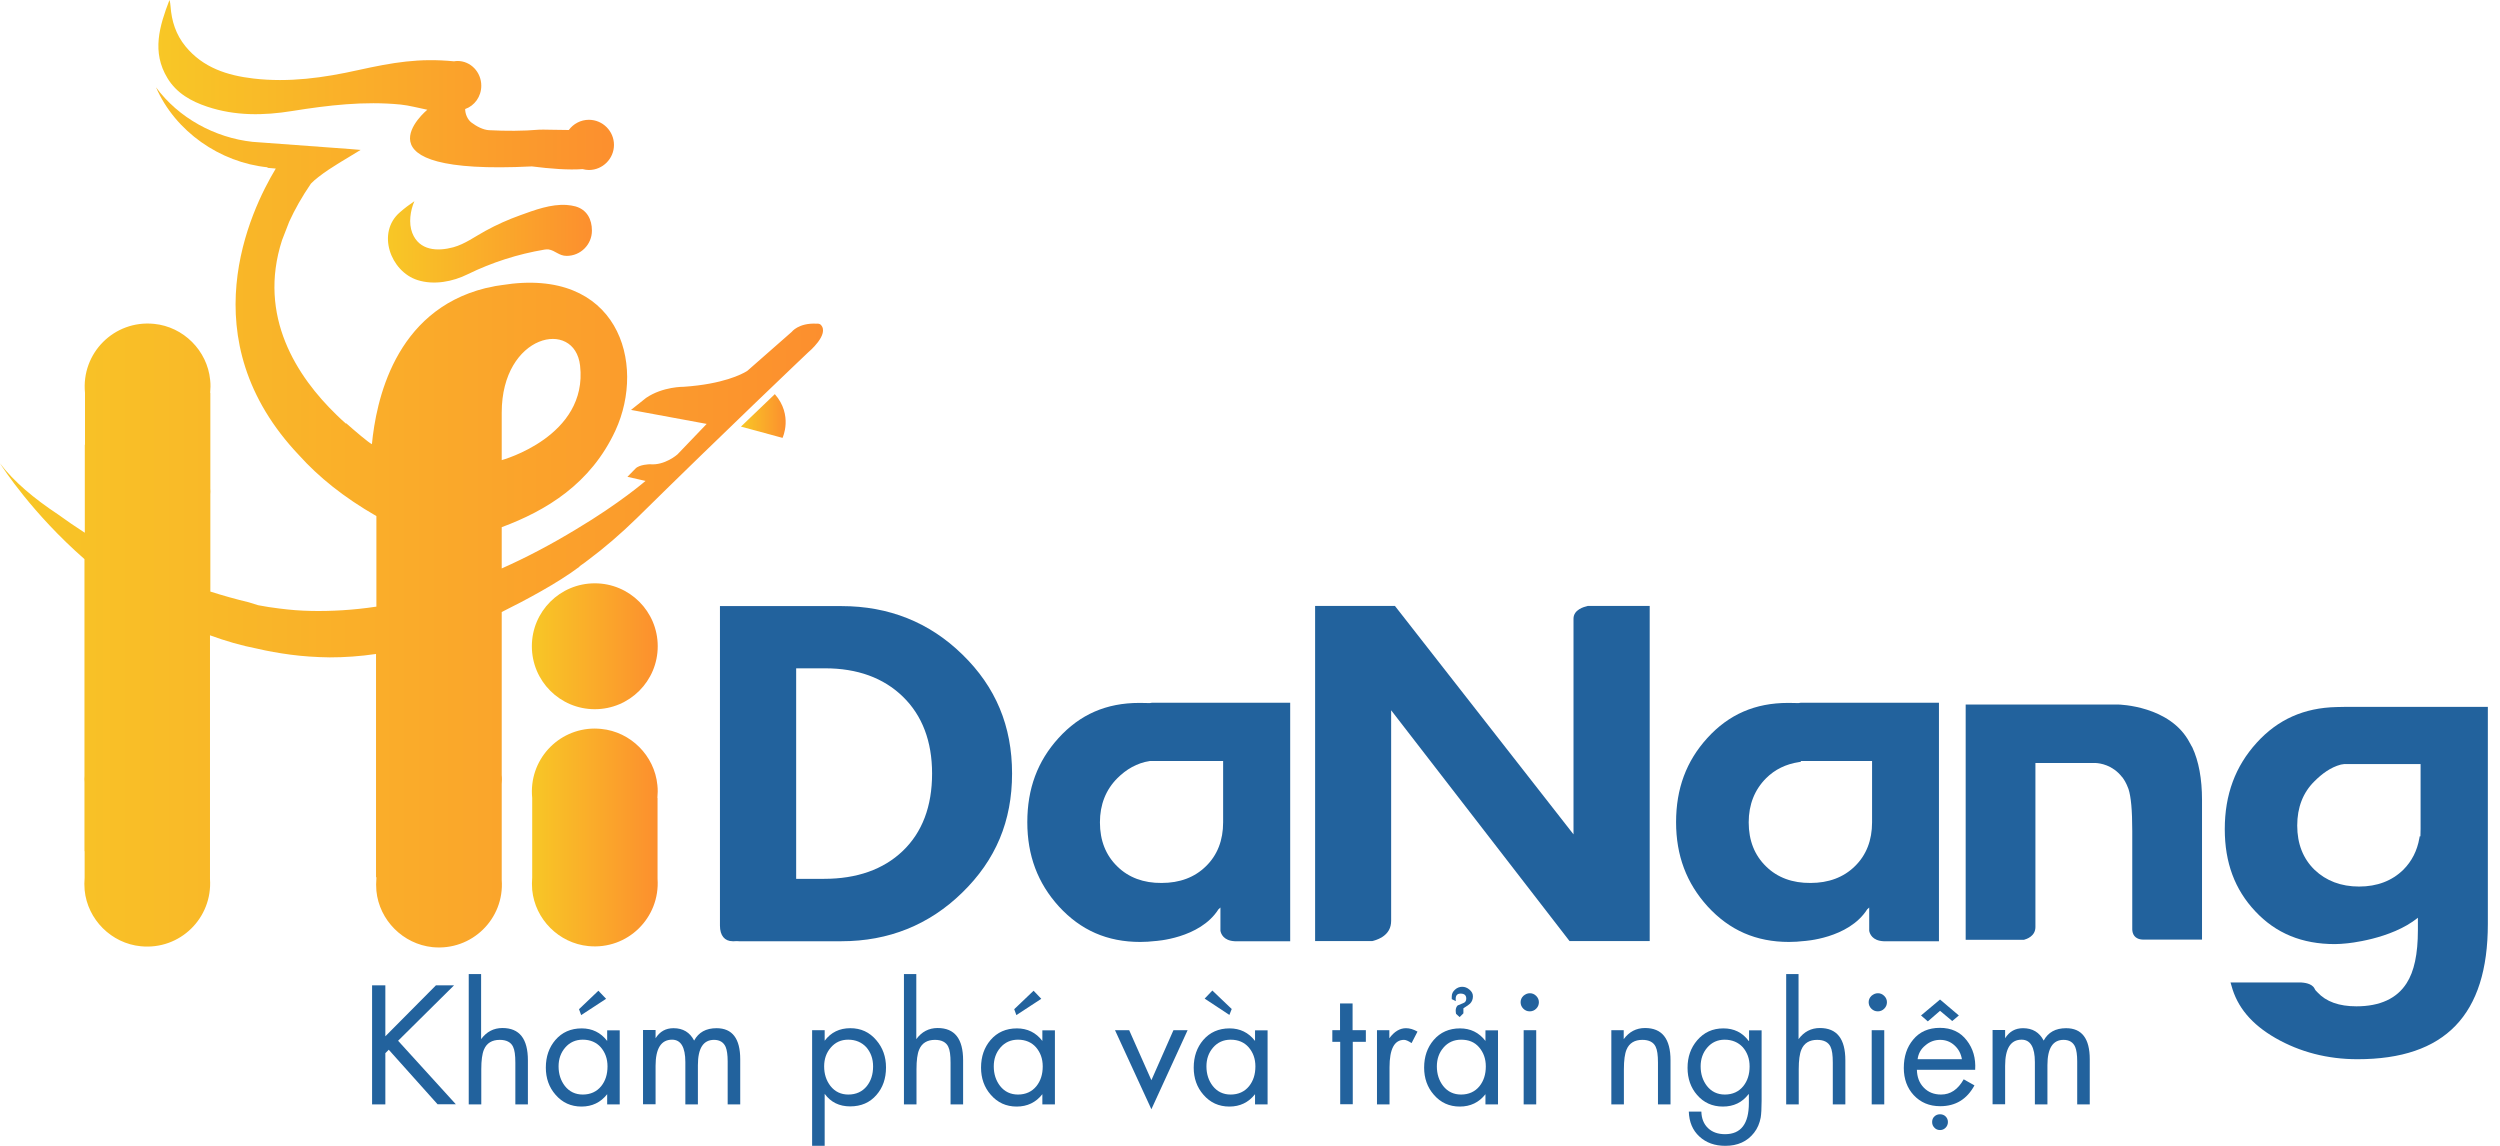
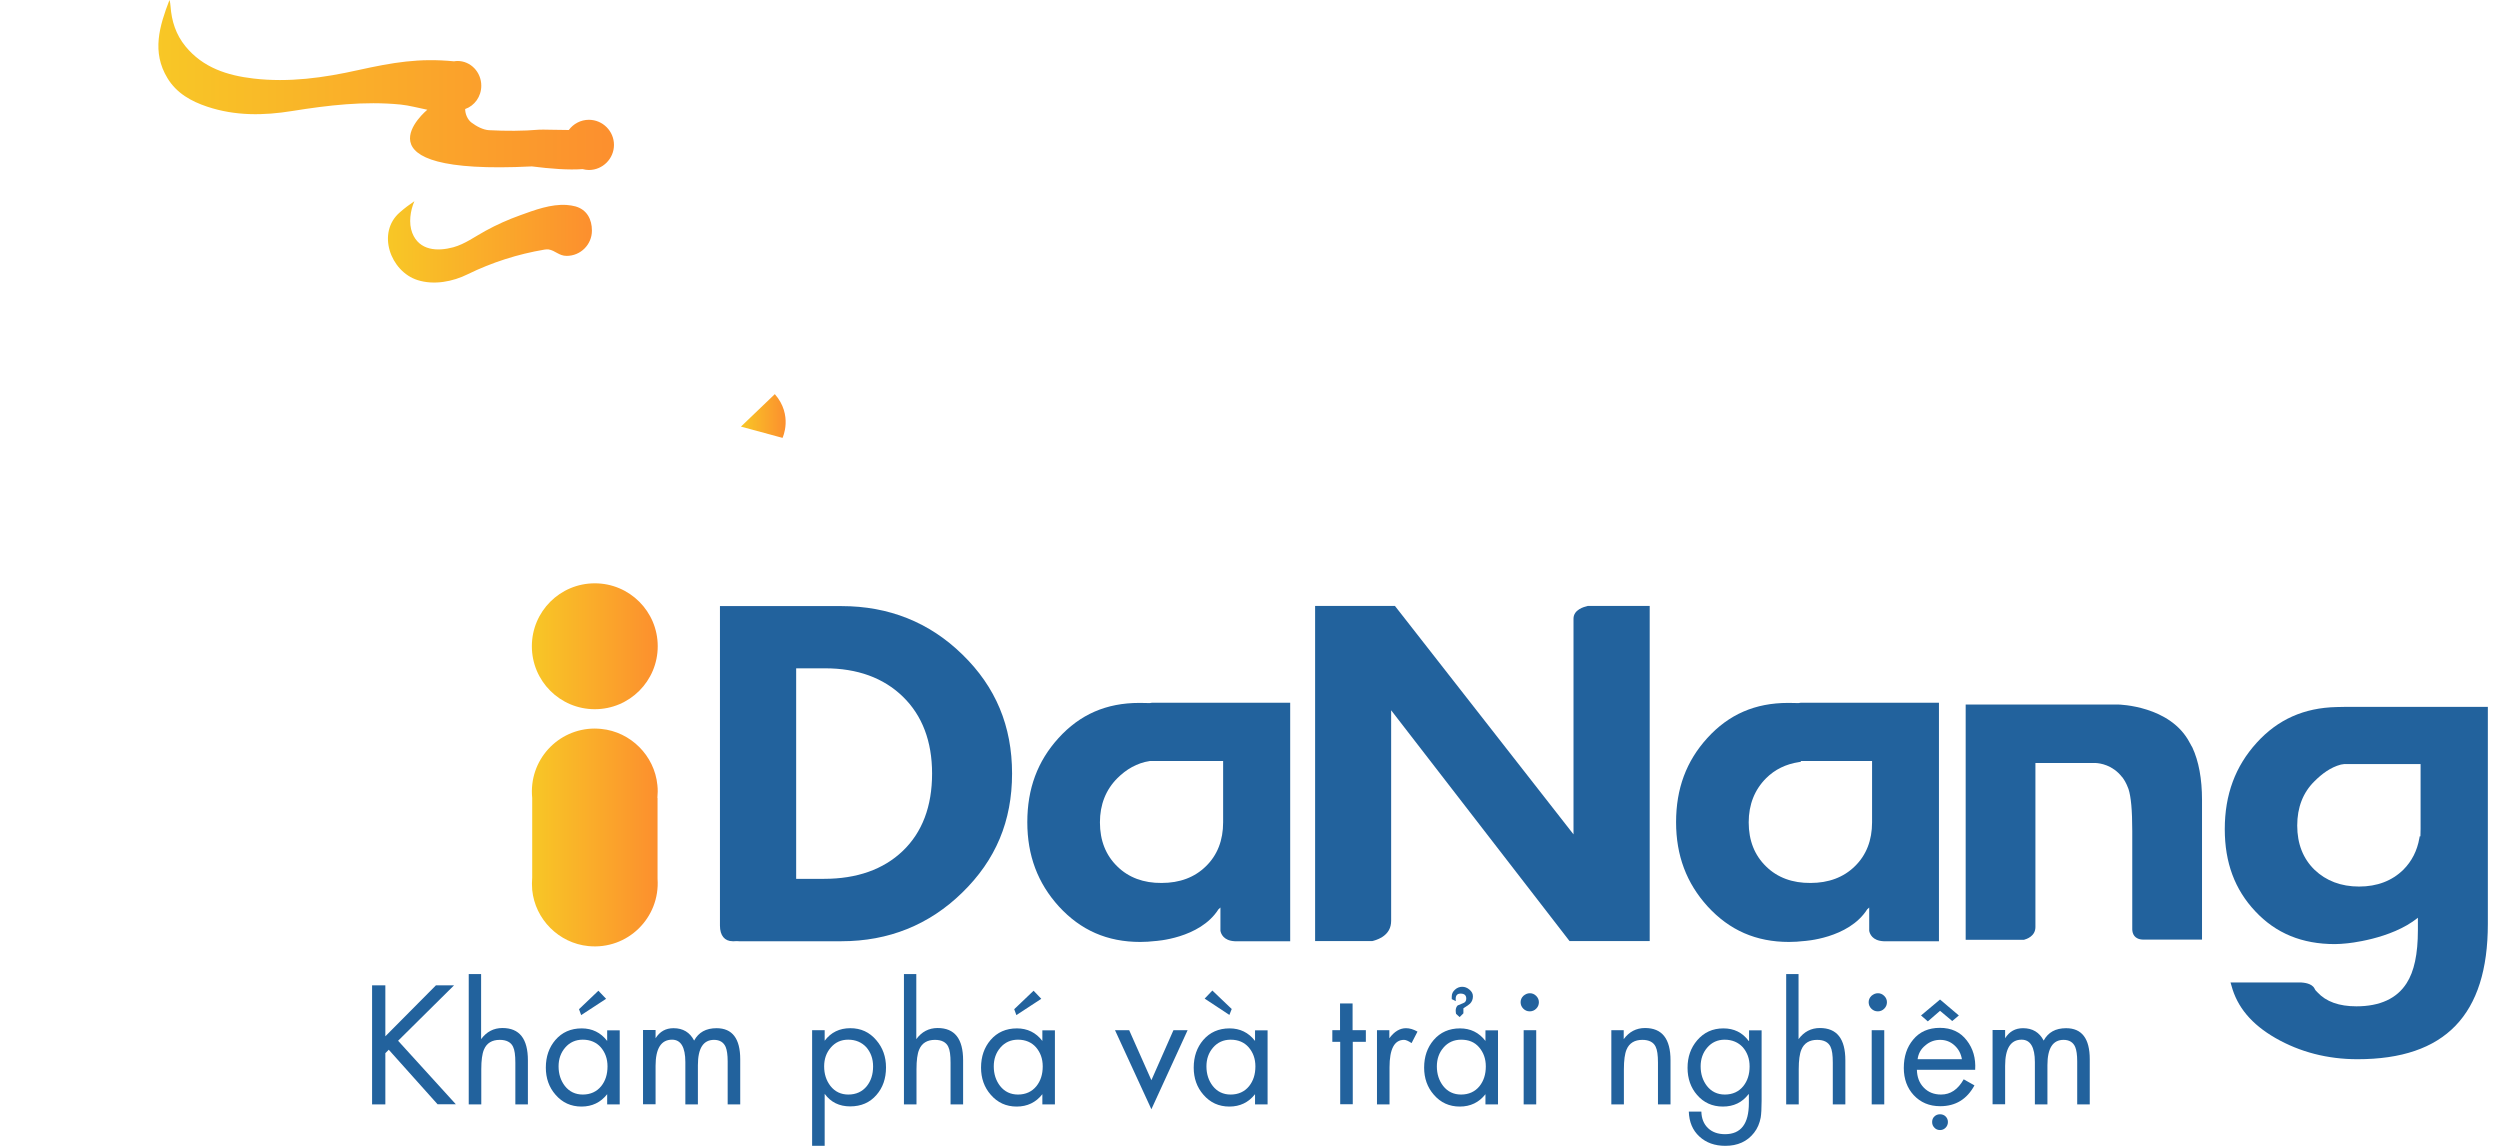
<svg xmlns="http://www.w3.org/2000/svg" width="144" height="66" viewBox="0 0 144 66" fill="none">
  <path d="M22.196 59.69L25.109 56.756H26.152L22.93 59.948L26.255 63.604H25.202L22.392 60.464L22.196 60.661V63.615H21.432V56.756H22.196V59.69Z" fill="#22629D" />
  <path d="M26.989 56.105H27.712V59.855C28.022 59.431 28.435 59.214 28.941 59.214C29.922 59.214 30.407 59.834 30.407 61.073V63.614H29.684V61.208C29.684 60.774 29.643 60.474 29.55 60.288C29.426 60.03 29.168 59.896 28.786 59.896C28.342 59.896 28.032 60.082 27.877 60.454C27.774 60.691 27.722 61.073 27.722 61.59V63.614H26.999V56.105H26.989Z" fill="#22629D" />
-   <path d="M35.696 59.338V63.614H34.973V63.025C34.601 63.5 34.105 63.738 33.496 63.738C32.886 63.738 32.391 63.511 31.998 63.056C31.626 62.633 31.44 62.106 31.44 61.497C31.44 60.856 31.626 60.33 31.988 59.906C32.37 59.462 32.876 59.235 33.506 59.235C34.105 59.235 34.601 59.472 34.973 59.958V59.348H35.696V59.338ZM33.568 59.885C33.155 59.885 32.814 60.04 32.556 60.34C32.298 60.639 32.174 61.001 32.174 61.424C32.174 61.868 32.298 62.24 32.535 62.55C32.793 62.881 33.145 63.046 33.568 63.046C34.012 63.046 34.374 62.881 34.632 62.56C34.87 62.261 34.993 61.889 34.993 61.424C34.993 60.98 34.859 60.619 34.601 60.319C34.353 60.04 34.002 59.885 33.568 59.885ZM34.467 57.066L34.911 57.531L33.475 58.47L33.351 58.13L34.467 57.066Z" fill="#22629D" />
+   <path d="M35.696 59.338V63.614H34.973V63.025C34.601 63.5 34.105 63.738 33.496 63.738C32.886 63.738 32.391 63.511 31.998 63.056C31.626 62.633 31.44 62.106 31.44 61.497C31.44 60.856 31.626 60.33 31.988 59.906C32.37 59.462 32.876 59.235 33.506 59.235C34.105 59.235 34.601 59.472 34.973 59.958V59.348H35.696V59.338ZM33.568 59.885C33.155 59.885 32.814 60.04 32.556 60.34C32.298 60.639 32.174 61.001 32.174 61.424C32.174 61.868 32.298 62.24 32.535 62.55C32.793 62.881 33.145 63.046 33.568 63.046C34.012 63.046 34.374 62.881 34.632 62.56C34.87 62.261 34.993 61.889 34.993 61.424C34.993 60.98 34.859 60.619 34.601 60.319C34.353 60.04 34.002 59.885 33.568 59.885ZM34.467 57.066L34.911 57.531L33.475 58.47L33.351 58.13Z" fill="#22629D" />
  <path d="M37.761 59.338V59.803C38.009 59.41 38.35 59.224 38.794 59.224C39.342 59.224 39.734 59.462 39.982 59.937C40.24 59.462 40.664 59.224 41.273 59.224C42.182 59.224 42.637 59.823 42.637 61.011V63.614H41.914V61.135C41.914 60.763 41.872 60.484 41.8 60.309C41.686 60.04 41.459 59.896 41.129 59.896C40.509 59.896 40.199 60.381 40.199 61.352V63.614H39.476V61.176C39.476 60.319 39.218 59.885 38.712 59.885C38.082 59.885 37.761 60.392 37.761 61.393V63.604H37.038V59.328H37.761V59.338Z" fill="#22629D" />
  <path d="M47.501 59.338V59.947C47.863 59.462 48.359 59.224 48.978 59.224C49.588 59.224 50.084 59.452 50.476 59.916C50.848 60.35 51.034 60.867 51.034 61.486C51.034 62.127 50.848 62.654 50.486 63.067C50.104 63.511 49.598 63.728 48.968 63.728C48.348 63.728 47.853 63.49 47.501 63.005V66H46.778V59.338H47.501ZM48.855 59.885C48.441 59.885 48.111 60.04 47.853 60.34C47.594 60.639 47.471 61.001 47.471 61.424C47.471 61.868 47.594 62.24 47.832 62.55C48.09 62.881 48.441 63.046 48.865 63.046C49.309 63.046 49.67 62.881 49.929 62.56C50.166 62.261 50.29 61.889 50.29 61.424C50.29 60.98 50.156 60.619 49.898 60.319C49.639 60.04 49.288 59.885 48.855 59.885Z" fill="#22629D" />
  <path d="M52.056 56.105H52.779V59.855C53.089 59.431 53.502 59.214 54.008 59.214C54.99 59.214 55.475 59.834 55.475 61.073V63.614H54.752V61.208C54.752 60.774 54.711 60.474 54.618 60.288C54.494 60.03 54.236 59.896 53.853 59.896C53.409 59.896 53.099 60.082 52.945 60.454C52.841 60.691 52.79 61.073 52.79 61.59V63.614H52.067V56.105H52.056Z" fill="#22629D" />
  <path d="M60.763 59.338V63.614H60.04V63.025C59.669 63.5 59.173 63.738 58.563 63.738C57.954 63.738 57.458 63.511 57.066 63.056C56.694 62.633 56.508 62.106 56.508 61.497C56.508 60.856 56.694 60.33 57.055 59.906C57.438 59.462 57.944 59.235 58.574 59.235C59.173 59.235 59.669 59.472 60.04 59.958V59.348H60.763V59.338ZM58.636 59.885C58.223 59.885 57.882 60.04 57.623 60.34C57.365 60.639 57.241 61.001 57.241 61.424C57.241 61.868 57.365 62.24 57.603 62.55C57.861 62.881 58.212 63.046 58.636 63.046C59.08 63.046 59.441 62.881 59.7 62.56C59.937 62.261 60.061 61.889 60.061 61.424C60.061 60.98 59.927 60.619 59.669 60.319C59.421 60.04 59.069 59.885 58.636 59.885ZM59.534 57.066L59.978 57.531L58.543 58.47L58.419 58.13L59.534 57.066Z" fill="#22629D" />
  <path d="M65.04 59.338L66.32 62.22L67.591 59.338H68.407L66.32 63.893L64.224 59.338H65.04Z" fill="#22629D" />
  <path d="M73.013 59.338V63.614H72.29V63.025C71.918 63.501 71.422 63.738 70.813 63.738C70.204 63.738 69.708 63.511 69.316 63.056C68.944 62.633 68.758 62.106 68.758 61.497C68.758 60.856 68.944 60.33 69.305 59.906C69.687 59.462 70.193 59.235 70.823 59.235C71.422 59.235 71.918 59.472 72.29 59.958V59.348H73.013V59.338ZM70.947 58.119L70.813 58.46L69.388 57.52L69.832 57.055L70.947 58.119ZM70.885 59.886C70.472 59.886 70.132 60.04 69.873 60.34C69.615 60.639 69.491 61.001 69.491 61.424C69.491 61.869 69.615 62.24 69.853 62.55C70.111 62.881 70.462 63.046 70.885 63.046C71.33 63.046 71.691 62.881 71.949 62.561C72.187 62.261 72.311 61.889 72.311 61.424C72.311 60.98 72.177 60.619 71.918 60.319C71.67 60.04 71.33 59.886 70.885 59.886Z" fill="#22629D" />
  <path d="M77.919 60.009V63.604H77.196V60.009H76.742V59.338H77.186V57.799H77.909V59.338H78.673V60.009H77.919Z" fill="#22629D" />
  <path d="M80.026 59.338V59.803C80.316 59.41 80.636 59.224 80.987 59.224C81.193 59.224 81.41 59.286 81.648 59.421L81.307 60.082C81.121 59.958 80.977 59.896 80.873 59.896C80.316 59.896 80.037 60.422 80.037 61.476V63.614H79.314V59.338H80.026Z" fill="#22629D" />
  <path d="M86.285 59.338V63.614H85.562V63.026C85.191 63.501 84.695 63.738 84.085 63.738C83.476 63.738 82.98 63.511 82.588 63.056C82.216 62.633 82.03 62.106 82.03 61.497C82.03 60.856 82.216 60.33 82.578 59.906C82.96 59.462 83.466 59.235 84.096 59.235C84.695 59.235 85.191 59.472 85.562 59.958V59.349H86.285V59.338ZM84.158 59.886C83.745 59.886 83.404 60.041 83.146 60.34C82.887 60.64 82.763 61.001 82.763 61.425C82.763 61.869 82.887 62.24 83.125 62.55C83.383 62.881 83.734 63.046 84.158 63.046C84.602 63.046 84.963 62.881 85.222 62.561C85.459 62.261 85.583 61.889 85.583 61.425C85.583 60.98 85.449 60.619 85.191 60.319C84.932 60.02 84.592 59.886 84.158 59.886ZM84.457 57.52C84.457 57.324 84.344 57.231 84.127 57.231C83.941 57.231 83.848 57.334 83.848 57.531C83.848 57.572 83.848 57.624 83.858 57.665L83.621 57.551V57.396C83.621 57.241 83.683 57.117 83.807 57.004C83.931 56.89 84.075 56.839 84.22 56.839C84.375 56.839 84.509 56.89 84.643 57.004C84.778 57.117 84.84 57.241 84.84 57.386C84.84 57.551 84.788 57.696 84.674 57.809C84.633 57.851 84.509 57.944 84.292 58.078V58.367L84.075 58.584L83.869 58.398C83.858 58.336 83.848 58.274 83.848 58.212C83.848 58.088 83.889 57.985 83.962 57.913C83.993 57.903 84.096 57.861 84.261 57.789C84.395 57.748 84.457 57.655 84.457 57.52Z" fill="#22629D" />
  <path d="M88.124 57.21C88.258 57.21 88.382 57.262 88.486 57.365C88.589 57.469 88.64 57.593 88.64 57.727C88.64 57.871 88.589 57.995 88.486 58.099C88.382 58.202 88.258 58.254 88.114 58.254C87.969 58.254 87.845 58.202 87.742 58.099C87.638 57.995 87.587 57.871 87.587 57.727C87.587 57.593 87.638 57.469 87.742 57.365C87.866 57.262 87.979 57.21 88.124 57.21ZM88.486 59.338V63.614H87.763V59.338H88.486Z" fill="#22629D" />
  <path d="M93.526 59.338V59.855C93.836 59.431 94.249 59.214 94.755 59.214C95.736 59.214 96.222 59.834 96.222 61.073V63.614H95.499V61.208C95.499 60.774 95.457 60.474 95.364 60.288C95.24 60.03 94.982 59.896 94.6 59.896C94.156 59.896 93.846 60.082 93.691 60.453C93.588 60.691 93.536 61.073 93.536 61.59V63.614H92.813V59.338H93.526V59.338Z" fill="#22629D" />
  <path d="M101.469 59.338V63.408C101.469 63.852 101.448 64.172 101.417 64.368C101.355 64.699 101.231 64.998 101.035 65.246C100.642 65.752 100.085 66 99.382 66C98.773 66 98.277 65.825 97.885 65.463C97.492 65.102 97.296 64.626 97.275 64.027H97.998C98.008 64.42 98.132 64.74 98.38 64.978C98.628 65.215 98.959 65.329 99.362 65.329C100.281 65.329 100.735 64.73 100.735 63.532V63.026H100.715C100.353 63.501 99.857 63.738 99.238 63.738C98.628 63.738 98.132 63.511 97.75 63.067C97.389 62.654 97.203 62.127 97.203 61.507C97.203 60.877 97.389 60.35 97.761 59.917C98.153 59.462 98.649 59.235 99.269 59.235C99.878 59.235 100.363 59.472 100.725 59.958H100.746V59.349H101.469V59.338ZM99.341 59.886C98.928 59.886 98.597 60.041 98.339 60.34C98.081 60.64 97.957 61.001 97.957 61.425C97.957 61.869 98.081 62.24 98.318 62.55C98.576 62.881 98.928 63.046 99.351 63.046C99.795 63.046 100.157 62.881 100.415 62.561C100.653 62.261 100.777 61.889 100.777 61.425C100.777 60.98 100.642 60.619 100.384 60.319C100.126 60.041 99.775 59.886 99.341 59.886Z" fill="#22629D" />
  <path d="M102.873 56.105H103.596V59.855C103.906 59.431 104.319 59.214 104.825 59.214C105.807 59.214 106.292 59.834 106.292 61.073V63.614H105.569V61.208C105.569 60.774 105.528 60.474 105.435 60.288C105.311 60.03 105.053 59.896 104.67 59.896C104.226 59.896 103.916 60.082 103.762 60.454C103.658 60.691 103.607 61.073 103.607 61.59V63.614H102.884V56.105H102.873Z" fill="#22629D" />
  <path d="M108.172 57.21C108.306 57.21 108.43 57.262 108.533 57.365C108.637 57.469 108.688 57.593 108.688 57.727C108.688 57.871 108.637 57.995 108.533 58.099C108.43 58.202 108.306 58.254 108.162 58.254C108.017 58.254 107.893 58.202 107.79 58.099C107.686 57.995 107.635 57.871 107.635 57.727C107.635 57.593 107.686 57.469 107.79 57.365C107.914 57.262 108.027 57.21 108.172 57.21ZM108.533 59.338V63.614H107.81V59.338H108.533Z" fill="#22629D" />
  <path d="M113.77 61.621H110.413C110.424 62.034 110.547 62.375 110.806 62.643C111.064 62.912 111.394 63.046 111.808 63.046C112.345 63.046 112.778 62.757 113.109 62.168L113.729 62.519C113.295 63.315 112.644 63.717 111.756 63.717C111.126 63.717 110.62 63.5 110.227 63.077C109.855 62.674 109.659 62.147 109.659 61.517C109.659 60.856 109.835 60.319 110.196 59.885C110.568 59.431 111.085 59.204 111.735 59.204C112.396 59.204 112.913 59.441 113.285 59.927C113.646 60.392 113.811 60.949 113.77 61.621ZM110.454 61.011H113.006C112.954 60.701 112.82 60.433 112.582 60.216C112.345 59.999 112.066 59.896 111.756 59.896C111.436 59.896 111.147 59.999 110.899 60.216C110.64 60.422 110.496 60.691 110.454 61.011ZM110.651 58.491L111.746 57.572L112.83 58.491L112.448 58.811L111.746 58.222L111.043 58.832L110.651 58.491ZM111.746 64.182C111.87 64.182 111.983 64.223 112.066 64.306C112.148 64.389 112.2 64.492 112.2 64.626C112.2 64.75 112.159 64.864 112.066 64.957C111.973 65.05 111.87 65.091 111.746 65.091C111.622 65.091 111.508 65.05 111.425 64.957C111.332 64.864 111.291 64.76 111.291 64.626C111.291 64.502 111.332 64.389 111.425 64.306C111.508 64.223 111.622 64.182 111.746 64.182Z" fill="#22629D" />
  <path d="M115.495 59.338V59.803C115.743 59.41 116.084 59.224 116.528 59.224C117.075 59.224 117.468 59.462 117.716 59.937C117.974 59.462 118.397 59.224 119.007 59.224C119.916 59.224 120.37 59.823 120.37 61.011V63.614H119.647V61.135C119.647 60.763 119.606 60.484 119.533 60.309C119.42 60.04 119.193 59.896 118.862 59.896C118.242 59.896 117.932 60.381 117.932 61.352V63.614H117.209V61.176C117.209 60.319 116.951 59.885 116.445 59.885C115.815 59.885 115.495 60.392 115.495 61.393V63.604H114.772V59.328H115.495V59.338Z" fill="#22629D" />
  <path d="M48.472 34.911H41.469V53.316C41.469 53.885 41.738 54.215 42.203 54.215C42.234 54.215 42.255 54.215 42.285 54.215C42.399 54.205 42.471 54.205 42.564 54.215H48.472C51.178 54.215 53.523 53.275 55.423 51.416C57.355 49.536 58.295 47.295 58.295 44.558C58.295 41.821 57.355 39.569 55.434 37.7C53.533 35.84 51.189 34.911 48.472 34.911ZM45.859 38.495H47.522C49.381 38.495 50.889 39.042 52.005 40.127C53.12 41.211 53.688 42.699 53.688 44.558C53.688 46.448 53.12 47.946 51.994 49.02C50.879 50.084 49.35 50.621 47.47 50.621H45.859V38.495Z" fill="#22629D" />
  <path d="M91.429 34.911C91.243 34.952 90.634 35.117 90.634 35.634V48.059L80.347 34.9H75.75V54.205H79.014H79.045C79.138 54.184 79.365 54.122 79.593 53.988C79.954 53.761 80.13 53.451 80.13 53.038V40.912L90.365 54.153L90.407 54.205H95.023V34.9H91.46L91.429 34.911Z" fill="#22629D" />
  <path d="M126.206 42.926C126.195 42.905 126.185 42.885 126.175 42.864L126.133 42.792C125.028 40.643 122.043 40.581 122.012 40.581H113.223V54.133H116.548H116.579C116.734 54.091 117.24 53.926 117.24 53.399V43.948H120.69C120.969 43.959 121.682 44.062 122.219 44.744C122.229 44.754 122.239 44.764 122.25 44.775C122.301 44.847 122.353 44.919 122.405 45.012C122.467 45.126 122.539 45.27 122.601 45.446C122.746 45.89 122.818 46.665 122.818 47.873V53.544C122.828 53.761 122.921 54.122 123.479 54.122H126.836V46.076C126.836 44.868 126.65 43.845 126.278 43.05L126.206 42.926Z" fill="#22629D" />
  <path d="M66.351 40.478L66.227 40.498L65.701 40.488C65.669 40.488 65.628 40.488 65.618 40.488C63.728 40.488 62.209 41.149 60.97 42.513C59.761 43.845 59.173 45.425 59.173 47.357C59.173 49.278 59.772 50.868 60.991 52.211C62.251 53.585 63.779 54.256 65.68 54.256C65.979 54.256 66.258 54.236 66.527 54.205C66.527 54.205 69.109 54.07 70.183 52.376C70.224 52.345 70.266 52.304 70.297 52.273V53.616C70.328 53.781 70.472 54.184 71.123 54.215H74.315V40.478H66.351ZM64.358 49.908C63.697 49.267 63.356 48.42 63.356 47.367C63.356 46.344 63.697 45.487 64.358 44.826C64.864 44.32 65.484 43.948 66.227 43.835H66.351H70.452V47.367C70.452 48.4 70.121 49.257 69.46 49.898C68.809 50.538 67.952 50.858 66.909 50.858C65.876 50.868 65.008 50.548 64.358 49.908Z" fill="#22629D" />
  <path d="M103.72 40.478L103.596 40.498L103.069 40.488C103.038 40.488 102.997 40.488 102.987 40.488C101.097 40.488 99.578 41.149 98.339 42.513C97.13 43.845 96.542 45.425 96.542 47.357C96.542 49.278 97.141 50.868 98.36 52.211C99.62 53.585 101.148 54.256 103.049 54.256C103.348 54.256 103.627 54.236 103.896 54.205C103.896 54.205 106.478 54.07 107.552 52.376C107.593 52.345 107.635 52.304 107.666 52.273V53.616C107.697 53.781 107.841 54.184 108.492 54.215H111.684V40.478H103.72ZM101.727 49.908C101.066 49.267 100.725 48.42 100.725 47.367C100.725 46.344 101.066 45.487 101.727 44.826C102.233 44.32 102.873 44.01 103.617 43.897L103.731 43.876V43.835H107.831V47.367C107.831 48.4 107.5 49.257 106.839 49.898C106.189 50.538 105.321 50.858 104.288 50.858C103.245 50.868 102.377 50.548 101.727 49.908Z" fill="#22629D" />
  <path d="M135.078 40.716L134.592 40.726C132.713 40.767 131.205 41.439 129.986 42.781C128.757 44.134 128.147 45.766 128.147 47.76C128.147 49.691 128.726 51.24 129.903 52.49C131.091 53.761 132.599 54.38 134.489 54.38C134.716 54.38 134.944 54.36 135.161 54.339C135.161 54.339 137.722 54.122 139.271 52.862V53.575C139.271 54.959 139.054 55.961 138.621 56.632C138.063 57.51 137.092 57.964 135.729 57.964C134.727 57.964 133.983 57.696 133.487 57.159C133.415 57.097 133.353 57.025 133.312 56.931C133.146 56.622 132.661 56.601 132.558 56.591H128.478L128.53 56.766C128.86 58.006 129.686 58.997 131.07 59.793C132.475 60.598 134.066 61.011 135.791 61.011C140.841 61.011 143.3 58.46 143.3 53.213V40.716H135.078ZM133.322 50.104C132.661 49.464 132.32 48.607 132.32 47.553C132.32 46.51 132.651 45.653 133.312 45.002C133.735 44.578 134.241 44.196 134.83 44.041L135.026 44.01H139.426V47.739L139.416 48.173H139.375L139.354 48.286C139.23 48.999 138.92 49.608 138.435 50.094C137.784 50.734 136.927 51.065 135.884 51.065C134.84 51.065 133.983 50.734 133.322 50.104Z" fill="#22629D" />
  <path d="M42.678 24.572L45.074 25.222C45.074 25.222 45.694 23.921 44.63 22.702L42.678 24.572Z" fill="url(#paint0_linear_93_142)" />
  <path d="M30.635 37.224C30.635 39.228 32.256 40.85 34.26 40.85C36.264 40.85 37.885 39.228 37.885 37.224C37.885 35.221 36.264 33.599 34.26 33.599C32.256 33.599 30.635 35.221 30.635 37.224Z" fill="url(#paint1_linear_93_142)" />
  <path d="M30.655 45.962V47.398V50.538C30.635 50.775 30.635 51.013 30.655 51.261C30.821 52.955 32.194 54.328 33.888 54.494C36.15 54.721 38.03 52.862 37.875 50.62V47.398V45.962H37.865C37.886 45.725 37.896 45.477 37.865 45.219C37.7 43.525 36.326 42.151 34.632 41.986C34.508 41.975 34.384 41.965 34.26 41.965C32.132 41.965 30.439 43.793 30.655 45.962Z" fill="url(#paint2_linear_93_142)" />
  <path d="M23.033 12.229C21.68 13.396 22.485 15.638 24.055 16.134C24.995 16.433 26.08 16.226 26.947 15.793C28.342 15.111 29.829 14.636 31.358 14.378C31.44 14.367 31.513 14.357 31.595 14.367C31.988 14.429 32.194 14.739 32.639 14.739C33.444 14.739 34.095 14.088 34.095 13.283C34.095 12.632 33.806 12.074 33.145 11.888C32.979 11.847 32.814 11.816 32.639 11.806C31.74 11.744 30.8 12.095 29.974 12.395C29.282 12.642 28.61 12.942 27.97 13.293C27.361 13.624 26.782 14.057 26.111 14.243C25.192 14.491 24.148 14.44 23.746 13.417C23.529 12.849 23.632 12.136 23.869 11.589C23.58 11.785 23.301 11.992 23.033 12.229Z" fill="url(#paint3_linear_93_142)" />
-   <path d="M28.899 24.314V23.766C28.899 19.232 33.103 18.333 33.413 21.06C33.878 25.15 28.899 26.503 28.899 26.503V24.314ZM15.41 9.637C15.41 9.647 15.41 9.657 15.41 9.668C15.565 9.678 15.73 9.699 15.885 9.709C14.409 12.157 10.876 19.542 17.238 26.235C18.344 27.464 19.79 28.641 21.68 29.726V34.942C20.316 35.148 19.067 35.21 17.951 35.19C17.3 35.179 16.691 35.128 16.133 35.055H16.123C15.668 35.004 15.255 34.931 14.863 34.859C14.863 34.859 14.677 34.797 14.336 34.694C13.562 34.508 12.828 34.301 12.116 34.074V28.466C12.126 28.362 12.126 28.259 12.116 28.145V25.615V22.63H12.105C12.126 22.392 12.136 22.145 12.105 21.886C11.94 20.192 10.566 18.819 8.872 18.654C6.579 18.426 4.669 20.337 4.896 22.63V25.615H4.885V28.207C4.885 28.27 4.885 28.331 4.885 28.393V30.686C4.328 30.325 3.811 29.974 3.346 29.633C1.973 28.724 0.795 27.743 0 26.689C0.155 26.937 1.859 29.571 4.865 32.205V44.702C4.854 44.816 4.854 44.94 4.865 45.053V49.03H4.875V50.548C4.854 50.786 4.854 51.023 4.875 51.271C5.04 52.965 6.414 54.339 8.108 54.504C10.37 54.731 12.25 52.872 12.095 50.631V49.03V44.971C12.095 44.899 12.095 44.837 12.095 44.764V36.594C12.973 36.914 13.882 37.183 14.842 37.369C15.41 37.503 16.051 37.617 16.743 37.71C17.445 37.803 18.189 37.854 18.994 37.865C19.852 37.865 20.75 37.803 21.659 37.669V50.528H21.68V50.59C21.659 50.827 21.659 51.065 21.68 51.313C21.845 53.007 23.219 54.38 24.913 54.556C27.175 54.783 29.065 52.924 28.899 50.683V45.291V45.167C28.91 45.002 28.92 44.826 28.899 44.64V35.252C30.294 34.56 32.132 33.578 33.382 32.639V32.618C33.506 32.535 33.62 32.442 33.744 32.36C33.744 32.36 33.744 32.349 33.754 32.349C33.795 32.318 33.837 32.287 33.878 32.256C34.818 31.554 35.758 30.748 36.687 29.839C41.717 24.882 46.551 20.296 46.551 20.296C46.551 20.296 47.811 19.253 47.274 18.705C47.222 18.654 47.13 18.633 47.026 18.643C45.993 18.591 45.601 19.118 45.601 19.118L43.06 21.349L42.998 21.391C42.74 21.546 41.666 22.124 39.383 22.279C39.383 22.279 38.185 22.258 37.214 22.919L36.346 23.611L40.705 24.417L39.022 26.173C39.022 26.173 38.299 26.823 37.431 26.741C37.431 26.741 36.832 26.751 36.605 26.989C36.377 27.226 36.14 27.464 36.14 27.464L37.183 27.701C37.183 27.701 35.706 28.982 33.196 30.48C31.699 31.389 30.273 32.132 28.899 32.742V30.366C31.451 29.416 34.023 27.877 35.448 24.799C37.245 20.905 35.593 15.338 28.899 16.422C28.652 16.453 28.404 16.495 28.166 16.557L27.96 16.598C22.702 17.91 21.659 23.146 21.422 25.584C21.236 25.501 20.461 24.84 19.924 24.365L19.945 24.417C19.759 24.252 19.573 24.086 19.387 23.901L19.377 23.89C17.125 21.711 14.822 18.23 16.247 13.83C16.443 13.324 16.608 12.9 16.66 12.766C16.98 12.064 17.393 11.331 17.91 10.576C18.044 10.442 18.189 10.308 18.344 10.194C19.098 9.606 19.945 9.151 20.771 8.635C20.564 8.614 20.347 8.604 20.151 8.583L14.543 8.17C12.374 7.932 10.287 6.796 8.986 5.03C10.101 7.581 12.673 9.358 15.41 9.637Z" fill="url(#paint4_linear_93_142)" />
  <path d="M9.647 4.503C10.174 5.371 11.01 5.836 11.94 6.146C13.551 6.683 15.183 6.662 16.836 6.393C18.901 6.063 20.977 5.815 23.074 6.022C23.58 6.073 24.086 6.218 24.613 6.321C24.613 6.321 19.996 10.122 30.635 9.585C31.688 9.719 32.763 9.802 33.558 9.74C33.671 9.771 33.795 9.792 33.919 9.792C34.715 9.792 35.365 9.141 35.365 8.346C35.365 7.55 34.715 6.9 33.919 6.9C33.444 6.9 33.021 7.137 32.763 7.488C32.184 7.488 31.234 7.457 31.079 7.468C30.118 7.55 29.137 7.55 28.166 7.499C27.825 7.478 27.454 7.282 27.164 7.065C26.937 6.9 26.793 6.569 26.793 6.28C27.33 6.094 27.722 5.567 27.722 4.937C27.722 4.152 27.113 3.512 26.348 3.512C26.286 3.512 26.224 3.522 26.152 3.532C24.138 3.336 22.651 3.594 20.626 4.038C18.643 4.483 16.64 4.761 14.605 4.524C13.097 4.348 11.692 3.904 10.68 2.665C10.132 1.993 9.885 1.219 9.823 0.362C9.812 0.248 9.802 0.124 9.761 0C9.182 1.508 8.728 2.995 9.647 4.503Z" fill="url(#paint5_linear_93_142)" />
  <defs>
    <linearGradient id="paint0_linear_93_142" x1="42.68" y1="23.964" x2="45.261" y2="23.964" gradientUnits="userSpaceOnUse">
      <stop stop-color="#F8C726" />
      <stop offset="1" stop-color="#FC8F2E" />
    </linearGradient>
    <linearGradient id="paint1_linear_93_142" x1="30.633" y1="37.222" x2="37.883" y2="37.222" gradientUnits="userSpaceOnUse">
      <stop stop-color="#F8C726" />
      <stop offset="1" stop-color="#FC8F2E" />
    </linearGradient>
    <linearGradient id="paint2_linear_93_142" x1="30.633" y1="48.237" x2="37.883" y2="48.237" gradientUnits="userSpaceOnUse">
      <stop stop-color="#F8C726" />
      <stop offset="1" stop-color="#FC8F2E" />
    </linearGradient>
    <linearGradient id="paint3_linear_93_142" x1="22.345" y1="13.937" x2="34.096" y2="13.937" gradientUnits="userSpaceOnUse">
      <stop stop-color="#F8C726" />
      <stop offset="1" stop-color="#FC8F2E" />
    </linearGradient>
    <linearGradient id="paint4_linear_93_142" x1="0" y1="29.815" x2="47.408" y2="29.815" gradientUnits="userSpaceOnUse">
      <stop stop-color="#F8C726" />
      <stop offset="1" stop-color="#FC8F2E" />
    </linearGradient>
    <linearGradient id="paint5_linear_93_142" x1="9.122" y1="4.917" x2="35.365" y2="4.917" gradientUnits="userSpaceOnUse">
      <stop stop-color="#F8C726" />
      <stop offset="1" stop-color="#FC8F2E" />
    </linearGradient>
  </defs>
</svg>